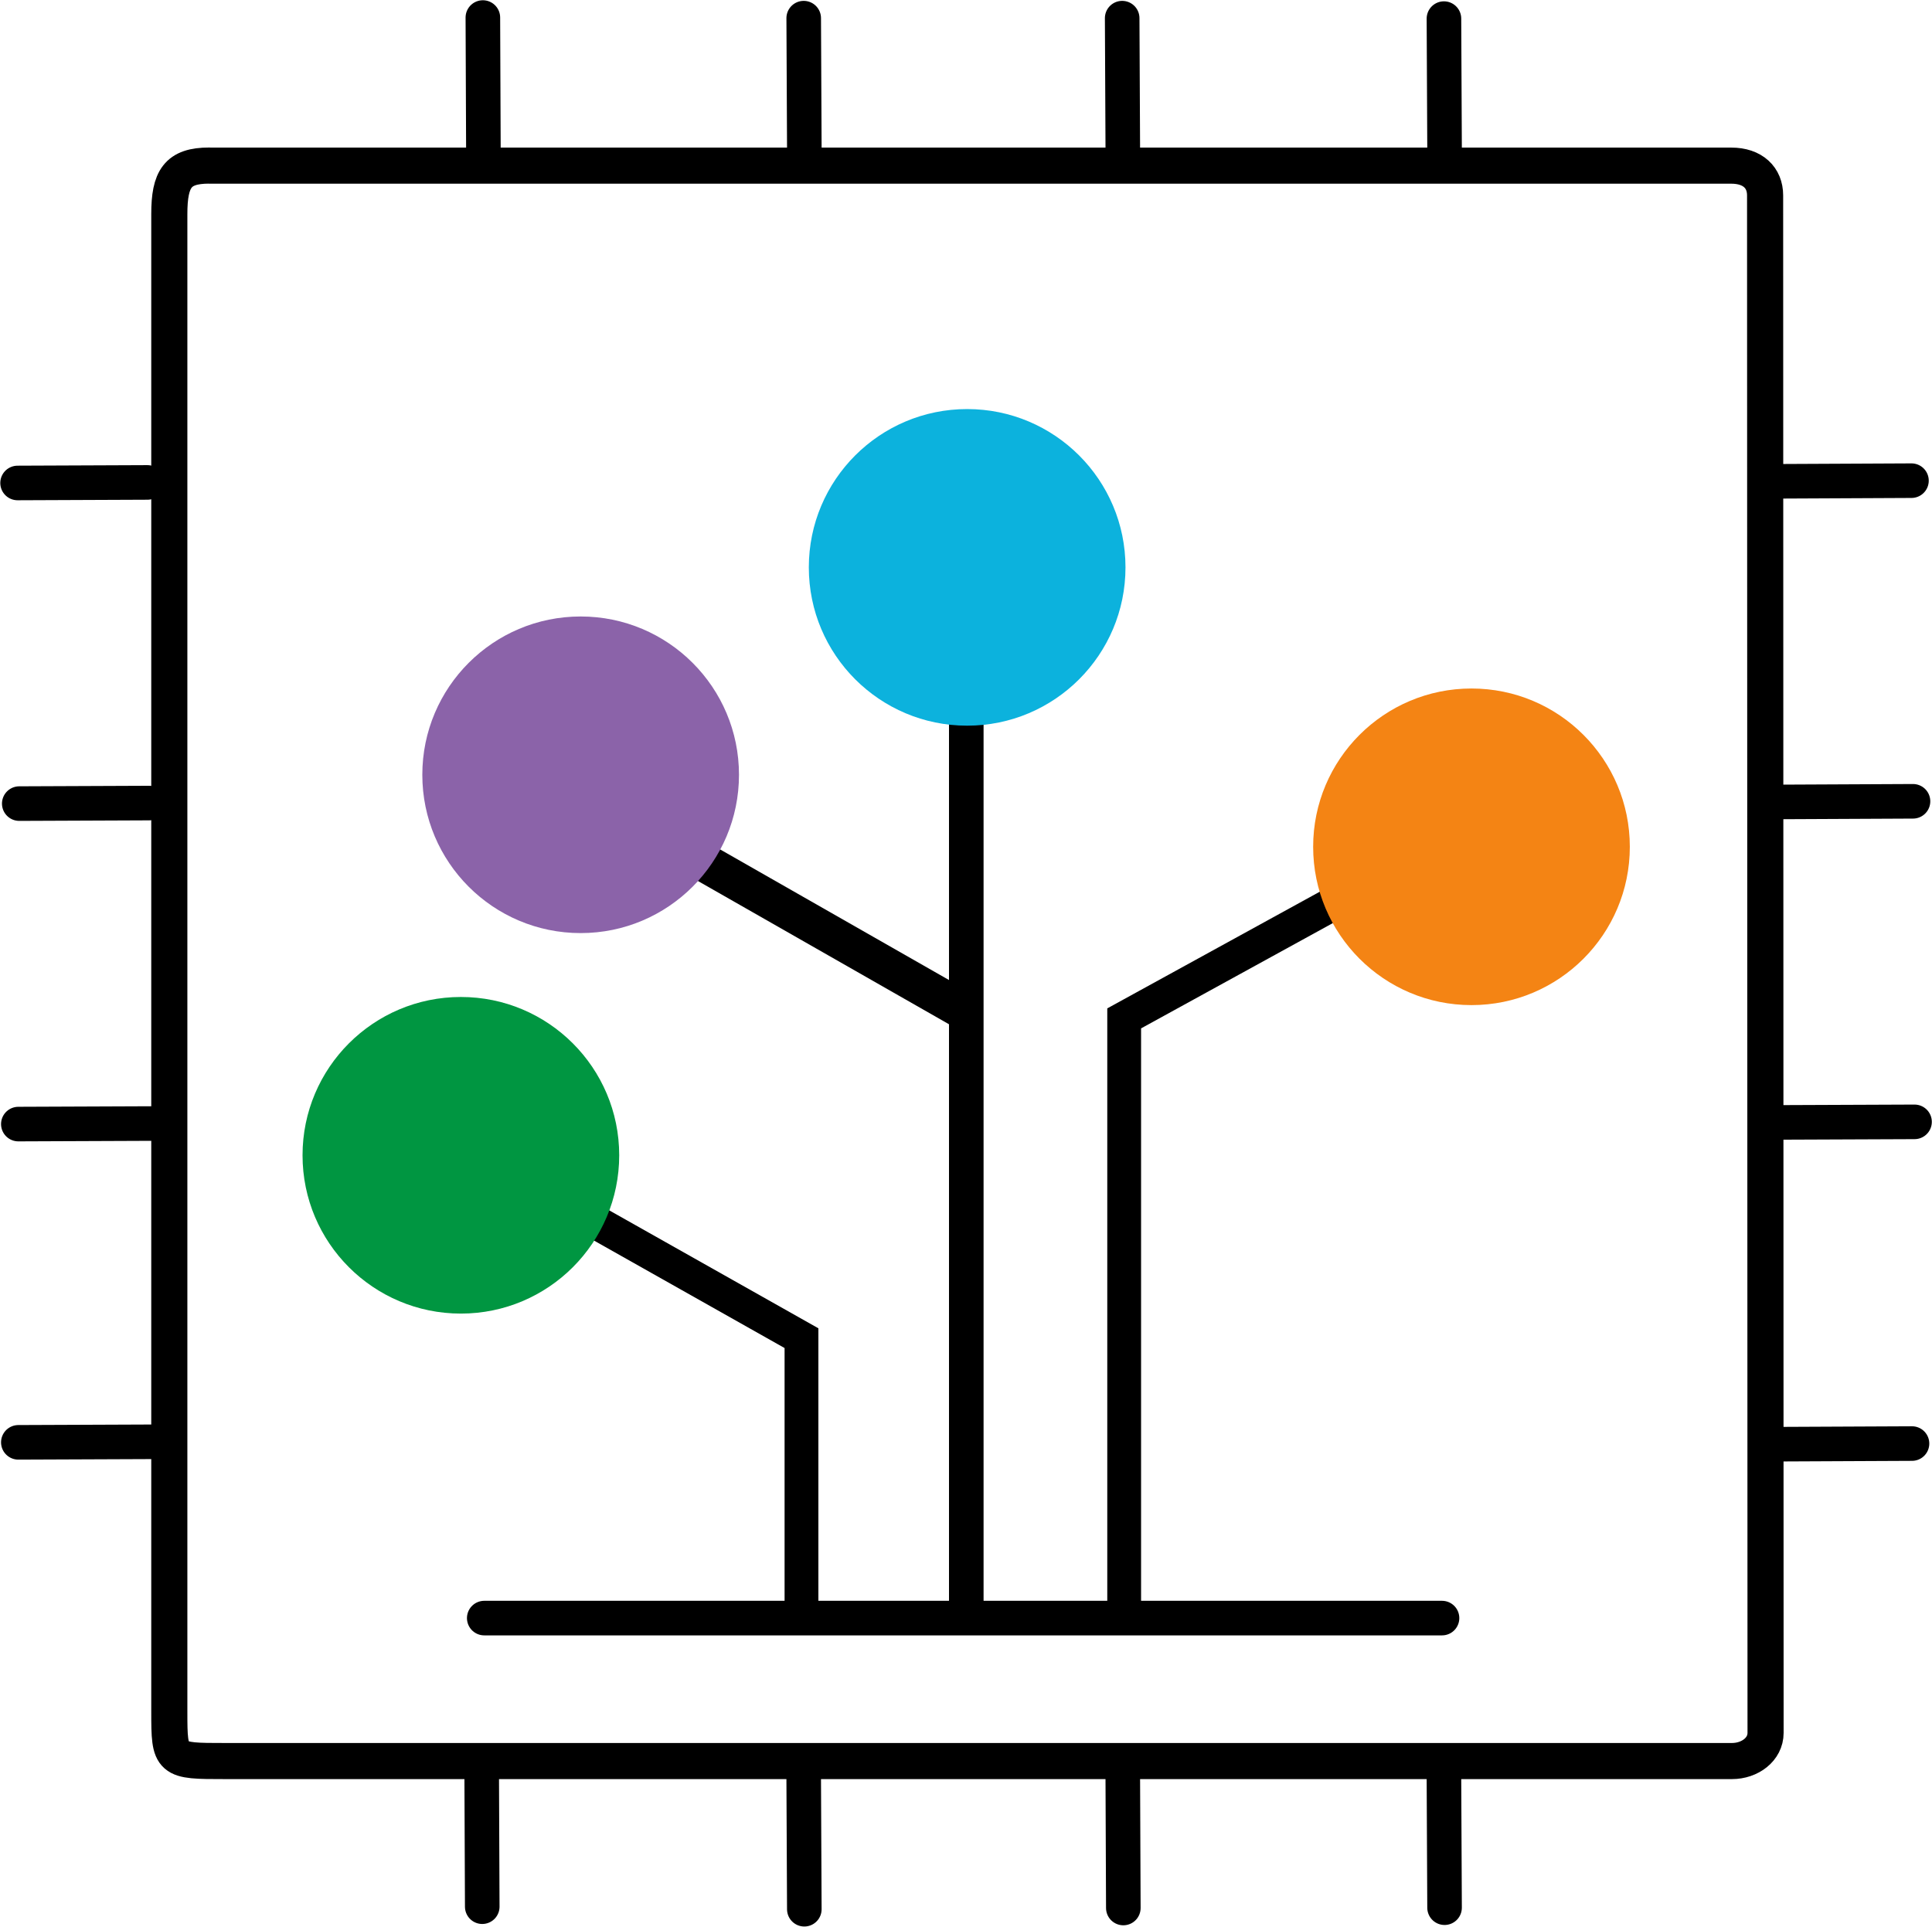
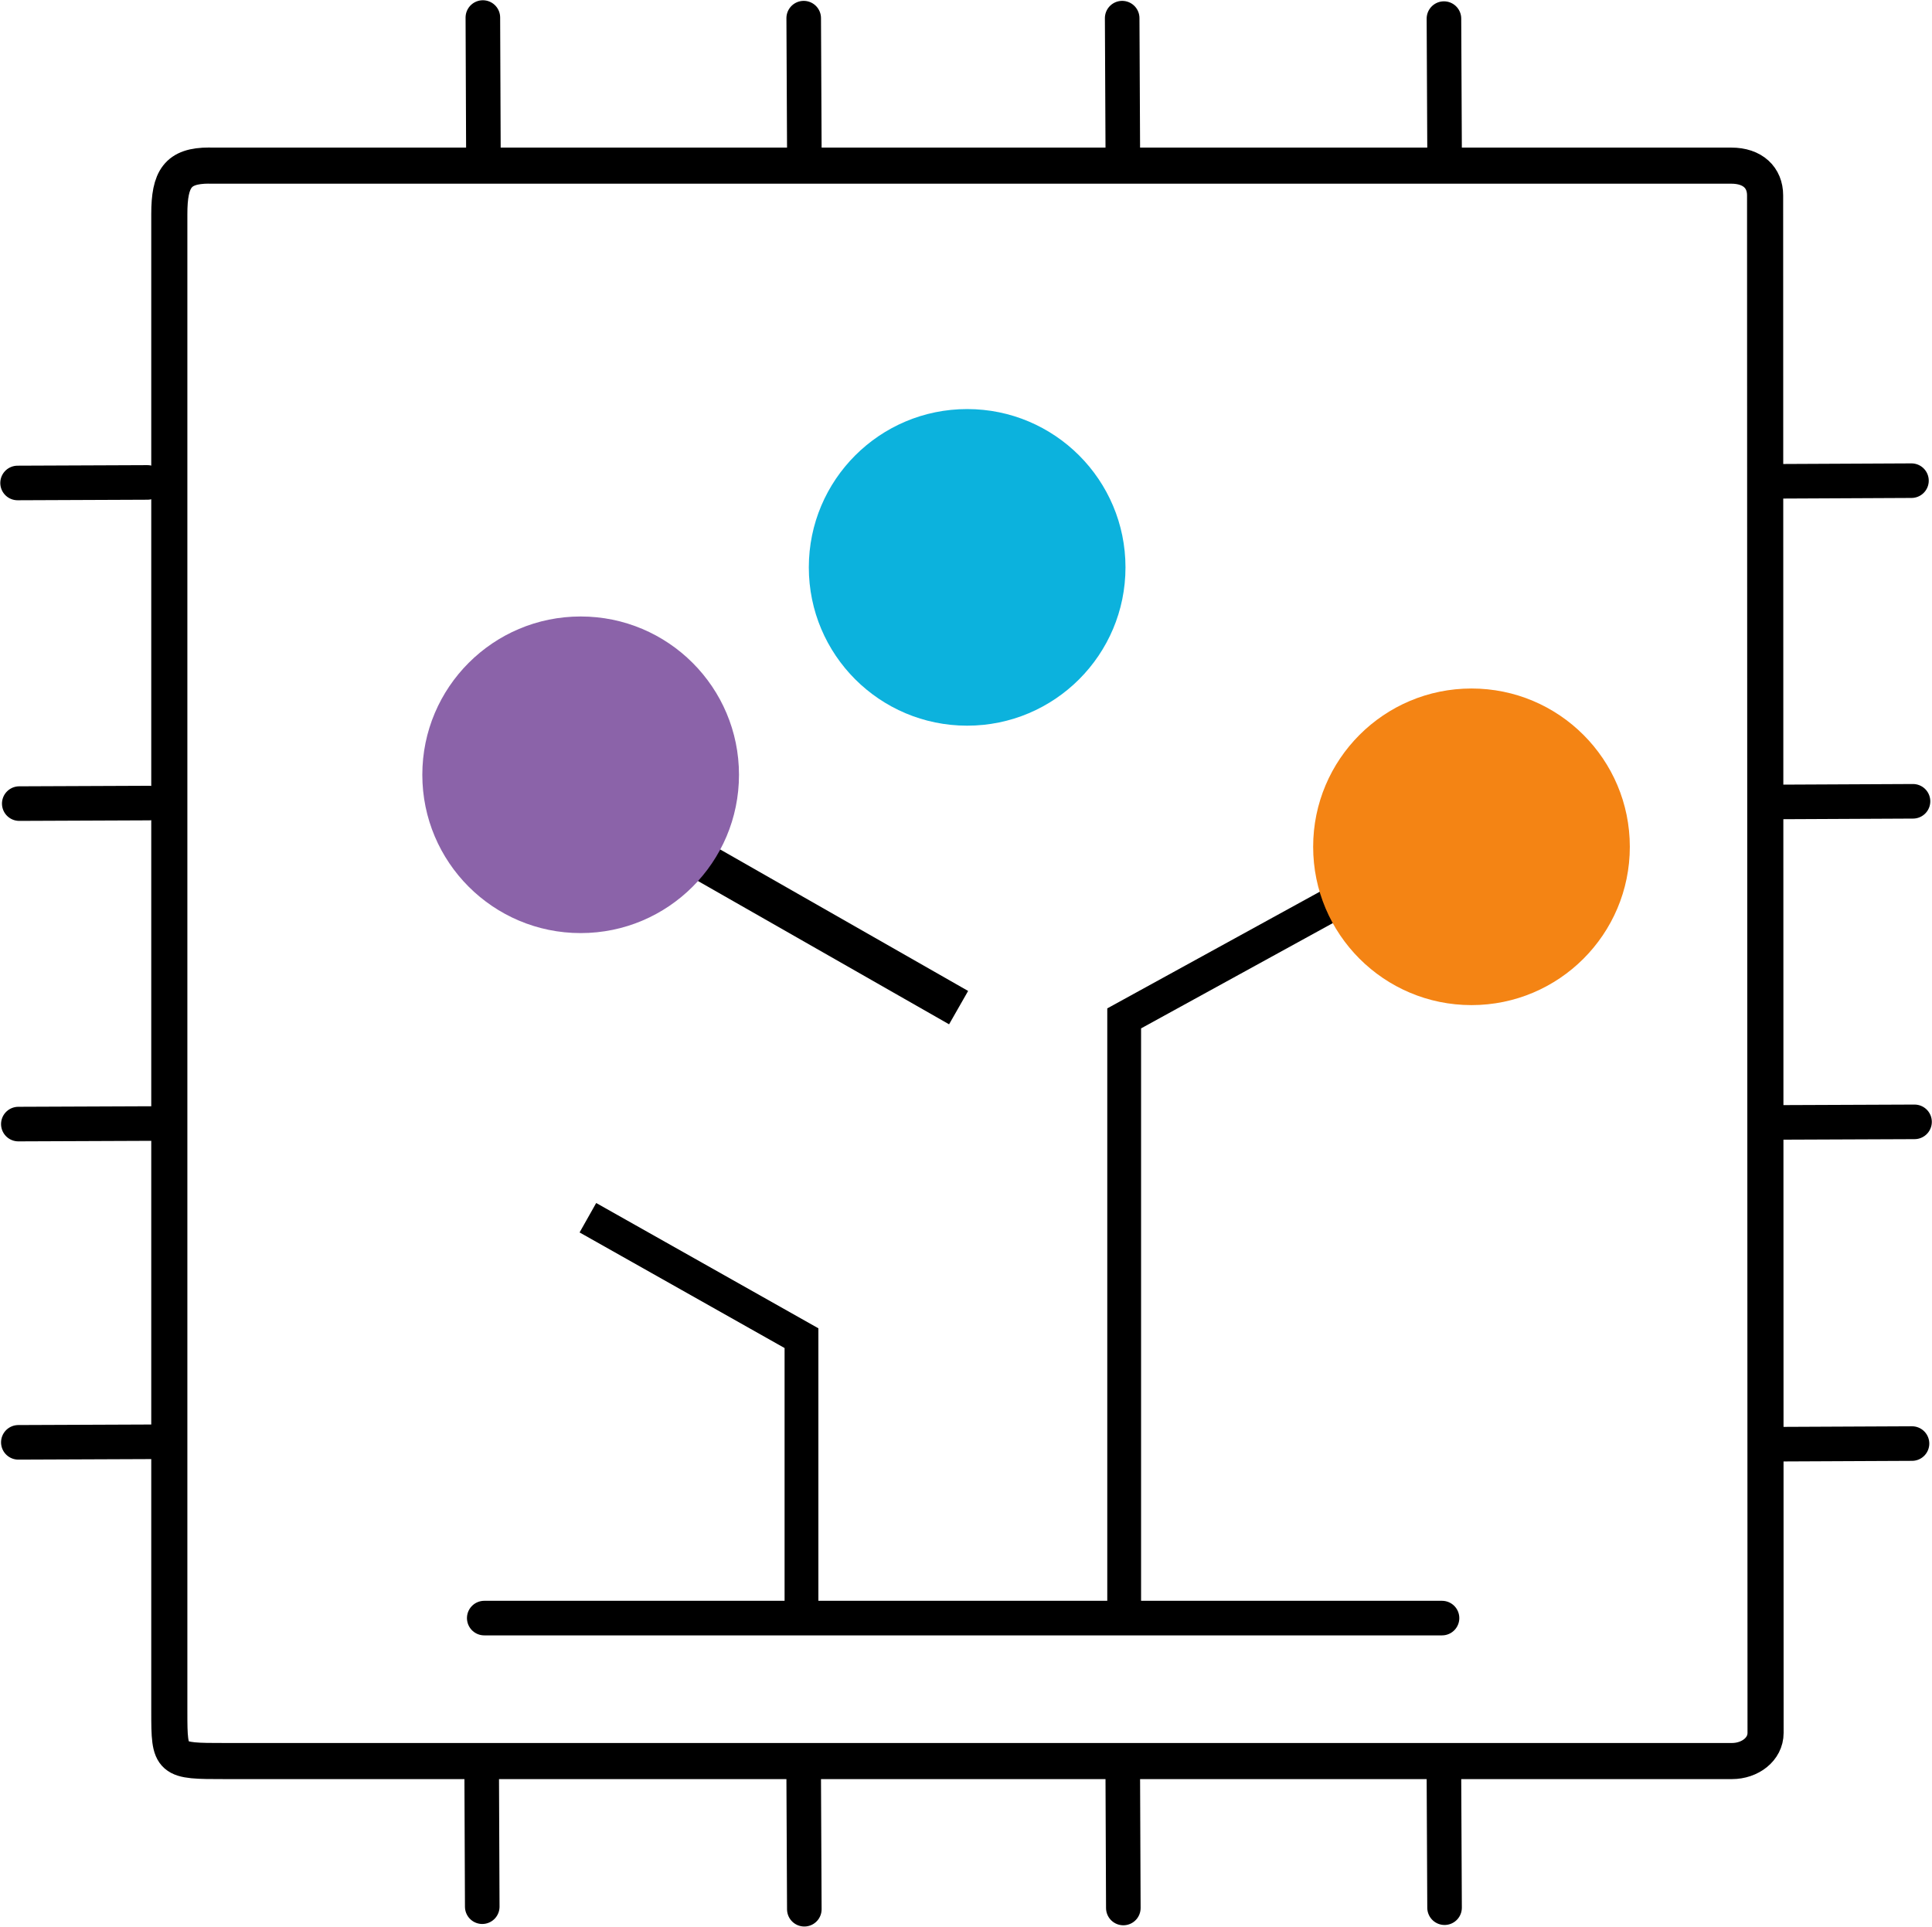
<svg xmlns="http://www.w3.org/2000/svg" viewBox="0 0 251.46 250.81">
  <g transform="translate(-52.713 -357.557)">
    <path fill="none" stroke="#000" stroke-width="4.5" d="M157.4 376.82l-.08-16.9M72.4 545.25l-17.3.07M301.57 545.48l-17.32.08M301.9 503.6l-17.2.07M301.7 461.87l-16.9.08M301.5 420.13l-16.92.08M240.73 376.88l-.08-16.9M198.85 376.82l-.08-16.9M115.63 377.2l-.07-17.36M71.9 420.36l-16.9.07M72.12 462.1l-16.9.07M72.3 503.82l-17.2.07M115.48 605.77l-.07-16.9M198.92 605.94l-.07-16.9M240.73 605.9l-.08-16.92M157.4 606.1l-.08-16.92M115.74 568.2H240.4" stroke-linecap="round" />
    <path fill="none" stroke="#000" stroke-width="4.4" d="M157.03 567.96v-36.2l-27.8-15.68" />
    <path fill="none" stroke="#000" stroke-width="5" d="M177.48 488.73l-33.36-19.04" />
-     <path fill="none" stroke="#000" stroke-width="4.5" d="M178.48 566.8V450.97" />
    <path fill="none" stroke="#000" stroke-width="4.4" d="M199.03 567v-76.87l26.86-14.75" />
    <path fill="none" stroke="#000" stroke-width="4.7" d="M79.95 379.12h198.1c2.8 0 4.4 1.57 4.4 3.87l.06 200.16c0 2.13-2.03 3.66-4.38 3.66H81.98c-7.14 0-7.23 0-7.23-6.4V385.43c0-4.6 1.08-6.32 5.2-6.32z" stroke-linejoin="round" />
    <circle cx="128.288" cy="458.418" r="20.608" fill="#8b63a9" />
    <circle cx="178.593" cy="431.417" r="20.608" fill="#0cb2dd" />
    <circle cx="244.235" cy="467.794" r="20.608" fill="#f48414" />
-     <circle cx="112.698" cy="507.952" r="20.608" fill="#009641" />
  </g>
</svg>